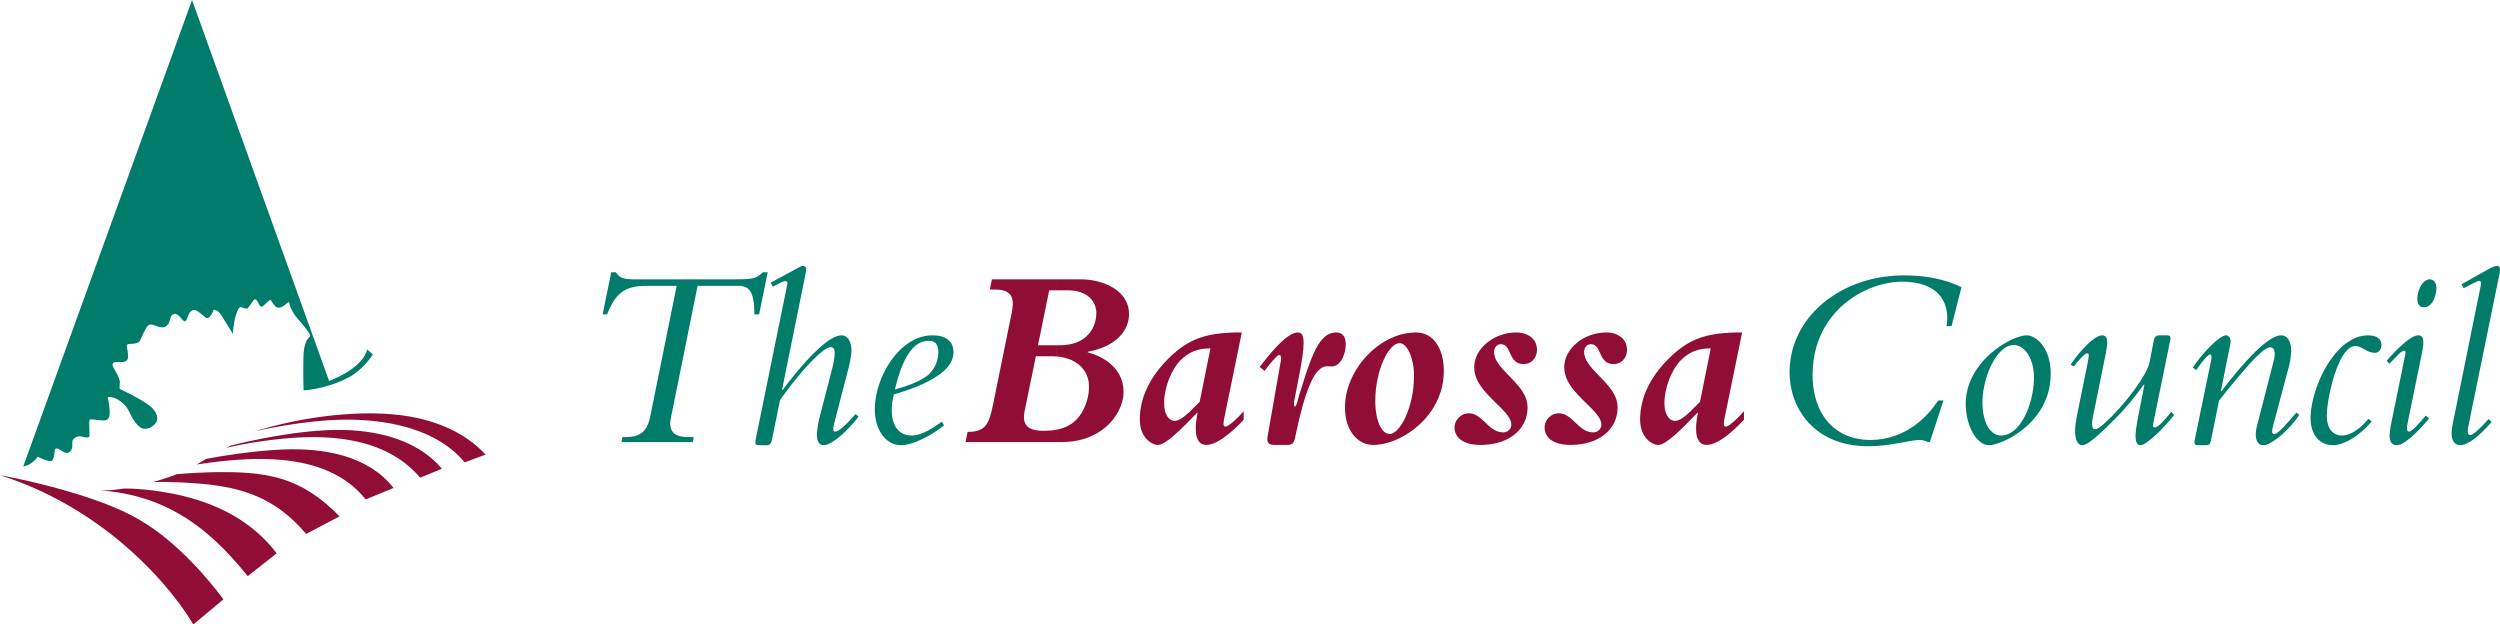
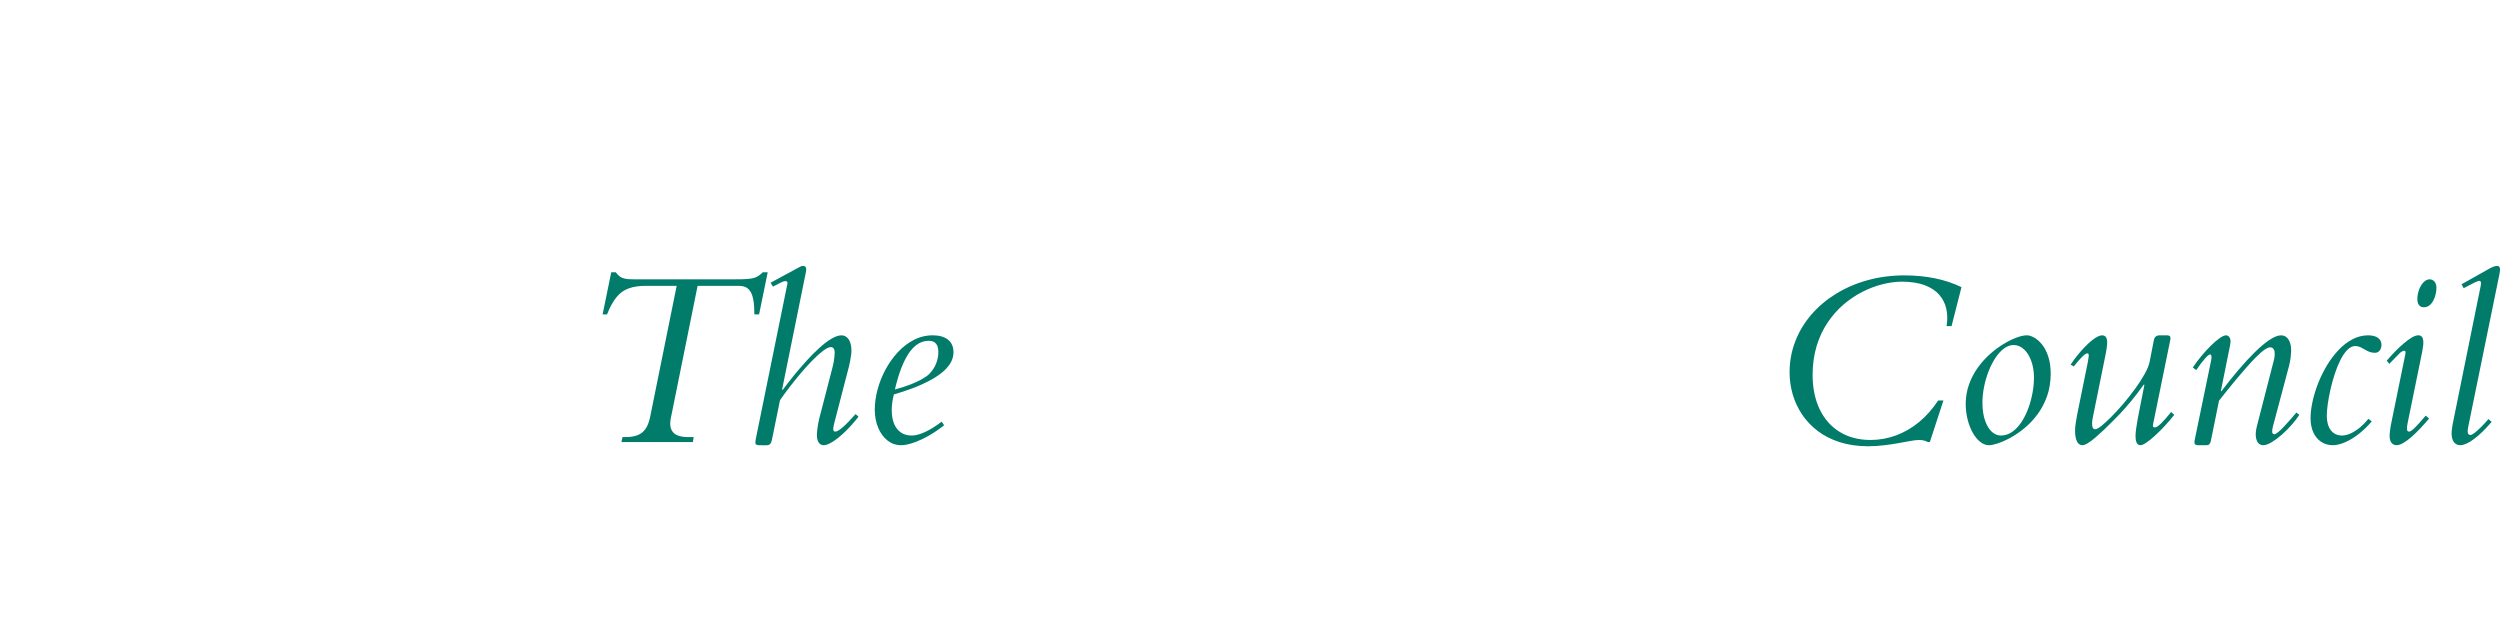
<svg xmlns="http://www.w3.org/2000/svg" version="1.1" id="Layer_1" x="0px" y="0px" width="320.458px" height="80.046px" viewBox="0 0 320.458 80.046" enable-background="new 0 0 320.458 80.046" xml:space="preserve">
  <g>
-     <path fill="#900E36" d="M216.321,54.196v-1.132c0.107-0.093,0.217-0.194,0.33-0.3c0.386-0.369,0.805-0.788,1.263-1.263l1.375-6.843   c-0.565,0-1.079,0.056-1.526,0.168c-0.453,0.112-0.872,0.285-1.247,0.514c-0.066,0.04-0.131,0.081-0.196,0.124v-1.421   c0.545-0.318,1.108-0.575,1.688-0.771c0.732-0.246,1.526-0.419,2.393-0.52c0.867-0.095,1.839-0.145,2.913-0.14L221.1,53.413   c-0.089,0.374-0.134,0.682-0.134,0.911c0,0.235,0.089,0.358,0.268,0.363c0.134-0.011,0.335-0.117,0.609-0.324   c0.274-0.212,0.565-0.469,0.872-0.771c0.313-0.302,0.587-0.593,0.833-0.883v1.107c-0.576,0.609-1.146,1.157-1.722,1.638   c-0.57,0.486-1.118,0.867-1.644,1.152c-0.526,0.279-1.001,0.425-1.431,0.43c-0.436-0.006-0.772-0.179-0.995-0.531   c-0.229-0.347-0.346-0.839-0.346-1.481c0-0.196,0-0.375,0.011-0.548c0.005-0.173,0.028-0.375,0.061-0.615   c0.034-0.24,0.084-0.553,0.162-0.95h-0.067C217.147,53.355,216.729,53.786,216.321,54.196z M216.321,44.043v1.421   c-0.31,0.206-0.607,0.45-0.889,0.737c-0.285,0.291-0.553,0.643-0.805,1.062s-0.47,0.872-0.665,1.364   c-0.19,0.492-0.336,0.995-0.447,1.515c-0.106,0.514-0.162,1.012-0.162,1.493c0,0.464,0.056,0.866,0.168,1.213   s0.274,0.615,0.481,0.805c0.201,0.196,0.447,0.291,0.727,0.296c0.257-0.006,0.542-0.112,0.861-0.324   c0.23-0.146,0.473-0.335,0.732-0.561v1.132l-0.28,0.279c-0.492,0.492-0.956,0.934-1.392,1.314   c-0.436,0.386-0.833,0.688-1.191,0.906c-0.352,0.224-0.66,0.335-0.911,0.341c-0.201,0-0.431-0.061-0.688-0.184   c-0.257-0.123-0.514-0.313-0.76-0.576c-0.246-0.257-0.453-0.598-0.615-1.006c-0.162-0.414-0.246-0.911-0.252-1.487   c-0.006-0.732,0.095-1.515,0.308-2.354c0.212-0.839,0.587-1.722,1.118-2.639c0.537-0.917,1.275-1.862,2.231-2.823   c0.682-0.676,1.358-1.23,2.024-1.672C216.048,44.206,216.184,44.122,216.321,44.043L216.321,44.043z M178.77,56.449v-1.061   c0.126-0.089,0.255-0.204,0.386-0.343c0.363-0.386,0.699-0.917,1.017-1.599c0.313-0.682,0.57-1.476,0.771-2.376   c0.201-0.906,0.302-1.878,0.308-2.924c0-0.559-0.05-1.085-0.151-1.582c-0.101-0.503-0.235-0.945-0.408-1.331   c-0.168-0.386-0.363-0.688-0.587-0.911c-0.218-0.218-0.453-0.33-0.699-0.335c-0.209,0.003-0.422,0.076-0.637,0.218v-1.06   l0.005-0.002c0.883-0.347,1.789-0.526,2.712-0.531c0.732,0.006,1.364,0.212,1.901,0.615c0.537,0.402,0.95,0.973,1.241,1.711   c0.296,0.738,0.442,1.605,0.447,2.605c-0.006,0.967-0.145,1.873-0.419,2.717c-0.279,0.844-0.654,1.621-1.129,2.326   c-0.475,0.704-1.017,1.331-1.627,1.878c-0.609,0.553-1.252,1.017-1.929,1.398C179.573,56.091,179.171,56.287,178.77,56.449   L178.77,56.449z M195.307,46.67c0.33-0.006,0.621-0.084,0.878-0.24c0.257-0.157,0.459-0.375,0.604-0.649   c0.151-0.279,0.224-0.598,0.229-0.956c-0.006-0.442-0.118-0.827-0.336-1.157c-0.224-0.33-0.531-0.587-0.928-0.771   c-0.397-0.19-0.855-0.279-1.387-0.285c-0.727,0.006-1.414,0.123-2.063,0.363c-0.643,0.235-1.219,0.559-1.716,0.973   c-0.503,0.414-0.894,0.889-1.185,1.42c-0.285,0.537-0.43,1.107-0.436,1.705c0.006,0.553,0.123,1.073,0.352,1.56   c0.229,0.486,0.525,0.95,0.883,1.381c0.358,0.436,0.744,0.85,1.146,1.241c0.402,0.391,0.788,0.766,1.146,1.129   c0.363,0.358,0.654,0.71,0.883,1.051c0.229,0.347,0.347,0.682,0.352,1.017c-0.006,0.263-0.106,0.486-0.302,0.676   c-0.19,0.19-0.425,0.285-0.704,0.296c-0.397-0.006-0.755-0.089-1.062-0.257c-0.308-0.162-0.587-0.363-0.844-0.604   c-0.263-0.24-0.514-0.486-0.766-0.727c-0.252-0.24-0.52-0.442-0.81-0.604c-0.285-0.168-0.615-0.252-0.978-0.257   c-0.33,0.006-0.626,0.089-0.9,0.252c-0.274,0.168-0.492,0.386-0.66,0.659c-0.162,0.268-0.246,0.57-0.252,0.9   c0.011,0.71,0.302,1.258,0.883,1.649c0.576,0.391,1.392,0.593,2.437,0.598c1.202-0.006,2.258-0.212,3.159-0.609   c0.906-0.402,1.61-0.967,2.113-1.688s0.76-1.565,0.766-2.532c-0.005-0.503-0.112-0.973-0.319-1.409   c-0.207-0.442-0.47-0.855-0.794-1.247c-0.324-0.391-0.671-0.771-1.034-1.14c-0.363-0.363-0.71-0.727-1.034-1.085   c-0.324-0.358-0.587-0.721-0.794-1.084c-0.207-0.369-0.313-0.749-0.319-1.146c0.006-0.274,0.089-0.503,0.246-0.688   c0.162-0.184,0.369-0.279,0.626-0.285c0.285,0.005,0.503,0.095,0.66,0.263c0.162,0.173,0.291,0.38,0.402,0.632   c0.106,0.252,0.229,0.503,0.363,0.755c0.128,0.252,0.313,0.464,0.542,0.632C194.585,46.575,194.904,46.664,195.307,46.67   L195.307,46.67z M206.845,46.67c0.33-0.006,0.621-0.084,0.878-0.24c0.257-0.157,0.459-0.375,0.604-0.649   c0.151-0.279,0.224-0.598,0.229-0.956c-0.006-0.442-0.117-0.827-0.335-1.157c-0.224-0.33-0.531-0.587-0.928-0.771   c-0.397-0.19-0.855-0.279-1.386-0.285c-0.727,0.006-1.414,0.123-2.063,0.363c-0.643,0.235-1.219,0.559-1.716,0.973   c-0.503,0.414-0.894,0.889-1.185,1.42c-0.285,0.537-0.43,1.107-0.436,1.705c0.006,0.553,0.123,1.073,0.352,1.56   c0.229,0.486,0.526,0.95,0.883,1.381c0.358,0.436,0.744,0.85,1.146,1.241c0.402,0.391,0.788,0.766,1.146,1.129   c0.363,0.358,0.654,0.71,0.883,1.051c0.229,0.347,0.347,0.682,0.352,1.017c-0.006,0.263-0.106,0.486-0.302,0.676   c-0.19,0.19-0.425,0.285-0.704,0.296c-0.397-0.006-0.755-0.089-1.062-0.257c-0.308-0.162-0.587-0.363-0.844-0.604   c-0.263-0.24-0.514-0.486-0.766-0.727c-0.251-0.24-0.52-0.442-0.81-0.604c-0.285-0.168-0.615-0.252-0.978-0.257   c-0.33,0.006-0.626,0.089-0.9,0.252c-0.274,0.168-0.492,0.386-0.66,0.659c-0.162,0.268-0.246,0.57-0.252,0.9   c0.011,0.71,0.302,1.258,0.883,1.649c0.576,0.391,1.392,0.593,2.437,0.598c1.202-0.006,2.258-0.212,3.159-0.609   c0.906-0.402,1.61-0.967,2.113-1.688s0.76-1.565,0.766-2.532c-0.005-0.503-0.112-0.973-0.319-1.409   c-0.207-0.442-0.469-0.855-0.794-1.247c-0.324-0.391-0.671-0.771-1.034-1.14c-0.363-0.363-0.71-0.727-1.034-1.085   c-0.324-0.358-0.587-0.721-0.794-1.084c-0.207-0.369-0.313-0.749-0.319-1.146c0.006-0.274,0.089-0.503,0.246-0.688   c0.162-0.184,0.369-0.279,0.626-0.285c0.285,0.005,0.503,0.095,0.66,0.263c0.162,0.173,0.291,0.38,0.402,0.632   c0.106,0.252,0.229,0.503,0.363,0.755c0.129,0.252,0.313,0.464,0.542,0.632C206.124,46.575,206.443,46.664,206.845,46.67z    M178.77,43.145v1.06c-0.142,0.094-0.286,0.219-0.43,0.374c-0.363,0.386-0.699,0.922-1.006,1.61   c-0.313,0.682-0.559,1.47-0.749,2.37c-0.196,0.894-0.291,1.85-0.296,2.873c0,0.81,0.084,1.532,0.24,2.158   c0.157,0.632,0.375,1.124,0.649,1.487c0.279,0.358,0.593,0.542,0.956,0.548c0.206-0.003,0.418-0.083,0.637-0.239v1.061   c-0.272,0.11-0.545,0.205-0.816,0.284c-0.671,0.201-1.303,0.302-1.901,0.302c-0.721-0.006-1.353-0.212-1.901-0.615   c-0.548-0.408-0.978-0.967-1.286-1.688c-0.211-0.49-0.35-1.035-0.419-1.633v-1.755c0.073-0.674,0.223-1.338,0.453-1.99   c0.33-0.934,0.788-1.806,1.375-2.622c0.582-0.811,1.258-1.526,2.029-2.141C177.069,43.971,177.895,43.491,178.77,43.145   L178.77,43.145z M172.448,44.757c0.031-0.214,0.048-0.437,0.05-0.67c0-0.189-0.017-0.36-0.05-0.514V44.757z M172.448,43.574v1.184   c-0.04,0.274-0.105,0.533-0.196,0.778c-0.157,0.436-0.369,0.783-0.637,1.04c-0.268,0.257-0.565,0.391-0.894,0.397   c-0.168-0.006-0.335-0.017-0.514-0.028c-0.173-0.006-0.363,0.022-0.559,0.095c-0.201,0.073-0.425,0.229-0.671,0.47   c-0.302,0.307-0.587,0.743-0.855,1.303c-0.268,0.559-0.514,1.191-0.749,1.895c-0.229,0.71-0.442,1.437-0.632,2.192   s-0.363,1.487-0.514,2.191l-0.235,1.074c-0.045,0.24-0.117,0.425-0.212,0.553c-0.089,0.129-0.207,0.212-0.346,0.257   c-0.14,0.045-0.302,0.061-0.481,0.061h-1.509c-0.43,0.006-0.716-0.078-0.861-0.252c-0.14-0.179-0.168-0.497-0.078-0.956   l1.577-9.023c0.039-0.185,0.073-0.38,0.106-0.576c0.034-0.201,0.039-0.375,0.011-0.514c-0.028-0.14-0.112-0.212-0.252-0.218   c-0.062,0.006-0.173,0.084-0.33,0.235s-0.335,0.335-0.531,0.559c-0.196,0.229-0.38,0.453-0.559,0.676   c-0.179,0.229-0.319,0.419-0.425,0.576l-0.637-0.503c0.671-0.889,1.308-1.666,1.912-2.325c0.598-0.66,1.152-1.174,1.655-1.543   s0.95-0.553,1.33-0.559c0.252,0,0.436,0.101,0.559,0.313c0.117,0.212,0.179,0.542,0.179,0.995c-0.006,0.565-0.056,1.169-0.151,1.8   c-0.095,0.637-0.212,1.319-0.352,2.057l-0.705,3.656c-0.017,0.218-0.022,0.386-0.011,0.497c0.011,0.117,0.045,0.173,0.112,0.173   c0.062,0.011,0.129-0.084,0.201-0.279c0.073-0.196,0.173-0.553,0.302-1.062l0.637-2.012c0.397-1.28,0.788-2.376,1.185-3.293   c0.391-0.911,0.822-1.616,1.297-2.102c0.475-0.492,1.034-0.738,1.677-0.743c0.386,0,0.688,0.129,0.894,0.386   C172.309,43.149,172.397,43.341,172.448,43.574L172.448,43.574z M172.448,51.344c-0.032,0.296-0.049,0.594-0.05,0.894   c0.002,0.298,0.018,0.585,0.05,0.86V51.344L172.448,51.344z M152.188,54.196v-1.132c0.107-0.093,0.217-0.194,0.33-0.3   c0.386-0.369,0.805-0.788,1.263-1.263l1.375-6.843c-0.565,0-1.079,0.056-1.526,0.168c-0.453,0.112-0.872,0.285-1.247,0.514   c-0.066,0.04-0.131,0.081-0.196,0.124v-1.421c0.545-0.318,1.108-0.575,1.688-0.771c0.732-0.246,1.526-0.419,2.393-0.52   c0.867-0.095,1.839-0.145,2.913-0.14l-2.214,10.801c-0.089,0.374-0.134,0.682-0.134,0.911c0,0.235,0.089,0.358,0.268,0.363   c0.134-0.011,0.335-0.117,0.609-0.324c0.274-0.212,0.565-0.469,0.872-0.771c0.313-0.302,0.587-0.593,0.833-0.883v1.107   c-0.576,0.609-1.146,1.157-1.722,1.638c-0.57,0.486-1.118,0.867-1.644,1.152c-0.525,0.279-1.001,0.425-1.431,0.43   c-0.436-0.006-0.772-0.179-0.995-0.531c-0.229-0.347-0.346-0.839-0.346-1.481c0-0.196,0-0.375,0.011-0.548   c0.006-0.173,0.028-0.375,0.061-0.615c0.034-0.24,0.084-0.553,0.162-0.95h-0.067C153.014,53.355,152.596,53.786,152.188,54.196z    M135.423,56.666h0.648c1.079-0.006,2.046-0.145,2.902-0.414c0.855-0.274,1.599-0.637,2.231-1.09s1.157-0.962,1.576-1.526   c0.414-0.559,0.727-1.135,0.934-1.722s0.307-1.152,0.307-1.688c0-0.81-0.185-1.543-0.542-2.208   c-0.358-0.665-0.883-1.235-1.565-1.722c-0.682-0.486-1.509-0.867-2.488-1.135v-0.067c0.922-0.173,1.716-0.419,2.387-0.749   c0.665-0.33,1.219-0.71,1.649-1.151c0.43-0.436,0.749-0.906,0.956-1.409c0.207-0.497,0.307-1.006,0.307-1.52   c-0.006-0.604-0.129-1.146-0.363-1.621c-0.24-0.481-0.565-0.9-0.978-1.252c-0.414-0.358-0.889-0.654-1.42-0.889   c-0.531-0.235-1.09-0.408-1.677-0.526c-0.587-0.117-1.18-0.173-1.766-0.173h-3.096v1.409h1.419   c0.688,0.006,1.263,0.095,1.739,0.268c0.47,0.179,0.85,0.414,1.14,0.699c0.285,0.291,0.492,0.604,0.621,0.945   c0.129,0.336,0.196,0.671,0.19,1.006c0.006,0.268-0.034,0.576-0.106,0.934c-0.078,0.352-0.212,0.716-0.408,1.084   c-0.196,0.369-0.469,0.716-0.827,1.034c-0.352,0.313-0.805,0.576-1.364,0.771c-0.553,0.196-1.23,0.296-2.024,0.302h-0.379v1.434   c0.712,0.057,1.348,0.211,1.911,0.461c0.71,0.324,1.263,0.777,1.66,1.364c0.392,0.582,0.593,1.275,0.598,2.074   c0,0.464-0.062,0.956-0.185,1.47c-0.129,0.514-0.313,1.006-0.553,1.487c-0.246,0.481-0.548,0.906-0.906,1.269   c-0.447,0.453-1.012,0.805-1.694,1.045c-0.256,0.09-0.533,0.164-0.832,0.221v1.585H135.423z M152.188,44.043v1.421   c-0.31,0.206-0.607,0.45-0.889,0.737c-0.285,0.291-0.553,0.643-0.805,1.062c-0.251,0.419-0.47,0.872-0.665,1.364   c-0.19,0.492-0.336,0.995-0.447,1.515c-0.106,0.514-0.162,1.012-0.162,1.493c0,0.464,0.056,0.866,0.168,1.213   s0.274,0.615,0.481,0.805c0.201,0.196,0.447,0.291,0.727,0.296c0.257-0.006,0.542-0.112,0.861-0.324   c0.23-0.146,0.473-0.335,0.732-0.561v1.132l-0.28,0.279c-0.492,0.492-0.956,0.934-1.392,1.314   c-0.436,0.386-0.833,0.688-1.191,0.906c-0.352,0.224-0.66,0.335-0.911,0.341c-0.201,0-0.431-0.061-0.688-0.184   c-0.257-0.123-0.514-0.313-0.76-0.576c-0.246-0.257-0.453-0.598-0.615-1.006c-0.162-0.414-0.246-0.911-0.251-1.487   c-0.006-0.732,0.095-1.515,0.308-2.354c0.212-0.839,0.587-1.722,1.118-2.639c0.537-0.917,1.275-1.862,2.231-2.823   c0.682-0.676,1.358-1.23,2.024-1.672C151.914,44.206,152.05,44.122,152.188,44.043z M127.148,35.802l-0.268,1.308h0.637   c0.721,0,1.258,0.112,1.616,0.341c0.358,0.224,0.576,0.553,0.648,0.984c0.073,0.436,0.045,0.967-0.084,1.593l-2.415,11.874   c-0.129,0.66-0.274,1.213-0.425,1.66c-0.156,0.442-0.352,0.799-0.587,1.062c-0.229,0.263-0.526,0.453-0.889,0.565   c-0.358,0.117-0.811,0.173-1.353,0.168l-0.268,1.308h11.662V55.08c-0.497,0.095-1.052,0.143-1.667,0.143   c-1.001,0.006-1.705-0.196-2.102-0.609c-0.391-0.408-0.498-1.057-0.313-1.94l1.442-7.01h2.046c0.203,0.001,0.401,0.009,0.593,0.025   v-1.434h-2.371l1.443-7.044h0.929v-1.409H127.148z" />
    <path fill="#017C6A" d="M257.418,56.264v-0.629c0.18-0.074,0.353-0.168,0.52-0.283c0.442-0.313,0.839-0.732,1.185-1.258   c0.341-0.525,0.637-1.113,0.872-1.761c0.24-0.648,0.419-1.314,0.542-1.996c0.123-0.676,0.184-1.331,0.184-1.957   c-0.005-0.788-0.123-1.498-0.352-2.124c-0.224-0.621-0.537-1.118-0.928-1.481c-0.391-0.363-0.839-0.548-1.336-0.553   c-0.234,0.003-0.464,0.051-0.688,0.141v-0.61c0.392-0.208,0.766-0.375,1.118-0.499c0.509-0.184,0.939-0.274,1.28-0.274   c0.252,0,0.548,0.084,0.889,0.268c0.341,0.179,0.671,0.459,1.001,0.85c0.33,0.391,0.604,0.9,0.822,1.526   c0.218,0.632,0.336,1.392,0.341,2.287c-0.011,1.062-0.168,2.024-0.475,2.89c-0.313,0.867-0.721,1.638-1.224,2.315   c-0.509,0.682-1.062,1.269-1.666,1.761c-0.604,0.498-1.202,0.911-1.8,1.236C257.607,56.165,257.512,56.216,257.418,56.264   L257.418,56.264z M278.164,43.718c0.073-0.296,0.073-0.492,0-0.598c-0.073-0.101-0.24-0.145-0.503-0.14h-0.738   c-0.252-0.006-0.442,0.045-0.57,0.14c-0.134,0.101-0.224,0.263-0.268,0.497l-0.537,2.751c-0.089,0.442-0.302,0.967-0.637,1.565   c-0.335,0.604-0.738,1.235-1.219,1.895c-0.481,0.659-0.984,1.297-1.515,1.923c-0.531,0.621-1.04,1.174-1.526,1.661   c-0.475,0.475-0.895,0.861-1.252,1.157c-0.363,0.291-0.637,0.442-0.827,0.453c-0.151,0-0.252-0.067-0.313-0.196   c-0.062-0.123-0.089-0.307-0.089-0.542s0.034-0.503,0.101-0.805l1.644-8.117c0.101-0.503,0.162-0.934,0.185-1.286   c0.017-0.358-0.022-0.626-0.123-0.816c-0.101-0.185-0.28-0.279-0.531-0.279c-0.302,0.011-0.676,0.184-1.135,0.525   c-0.453,0.341-0.934,0.799-1.442,1.364c-0.509,0.565-0.99,1.185-1.448,1.867l0.403,0.235c0.453-0.57,0.816-0.99,1.101-1.269   c0.28-0.274,0.498-0.408,0.643-0.408c0.067-0.006,0.117,0.022,0.145,0.084c0.028,0.062,0.034,0.168,0.022,0.324   c-0.011,0.156-0.045,0.375-0.101,0.665l-1.375,6.776c-0.084,0.43-0.151,0.811-0.196,1.14c-0.05,0.33-0.073,0.643-0.073,0.939   c0,0.593,0.084,1.045,0.246,1.364c0.156,0.319,0.391,0.475,0.693,0.481c0.185-0.006,0.425-0.095,0.71-0.274   c0.285-0.173,0.604-0.414,0.962-0.716c0.352-0.302,0.727-0.643,1.124-1.017c0.391-0.38,0.794-0.771,1.196-1.18   c0.218-0.212,0.52-0.52,0.906-0.928c0.386-0.408,0.827-0.917,1.336-1.521c0.503-0.604,1.04-1.308,1.616-2.113h0.101l-0.839,4.26   c-0.084,0.458-0.157,0.889-0.212,1.286c-0.056,0.397-0.089,0.721-0.089,0.962c0,0.43,0.05,0.749,0.156,0.945   c0.101,0.201,0.263,0.296,0.481,0.296c0.179-0.006,0.436-0.117,0.755-0.336c0.324-0.218,0.688-0.509,1.096-0.883   c0.402-0.369,0.822-0.783,1.247-1.241c0.43-0.464,0.839-0.939,1.23-1.431l-0.402-0.369c-0.52,0.654-0.956,1.146-1.303,1.482   c-0.352,0.33-0.609,0.497-0.777,0.497c-0.118,0-0.196-0.033-0.229-0.101c-0.039-0.067-0.039-0.168-0.006-0.302L278.164,43.718   L278.164,43.718z M284.671,50.159l1.208-6.004c0.05-0.291,0.056-0.52,0.005-0.693c-0.05-0.173-0.129-0.296-0.229-0.369   c-0.106-0.078-0.207-0.112-0.313-0.112c-0.212,0.006-0.498,0.134-0.844,0.38c-0.347,0.246-0.727,0.57-1.135,0.978   c-0.408,0.402-0.811,0.85-1.208,1.33c-0.397,0.481-0.755,0.962-1.073,1.437l0.436,0.335c0.442-0.643,0.816-1.135,1.129-1.487   c0.307-0.347,0.526-0.52,0.649-0.526c0.084,0,0.14,0.067,0.168,0.196c0.028,0.134,0.017,0.324-0.034,0.576l-2.113,10.23   c-0.05,0.246-0.034,0.414,0.045,0.509c0.084,0.089,0.224,0.134,0.425,0.129h1.04c0.168,0,0.296-0.05,0.386-0.145   c0.089-0.101,0.151-0.241,0.185-0.425l1.04-5.132c0.609-0.777,1.207-1.526,1.8-2.242c0.592-0.716,1.14-1.359,1.644-1.934   c0.503-0.576,0.934-1.04,1.286-1.392c0.464-0.464,0.844-0.794,1.135-0.99c0.296-0.196,0.531-0.291,0.71-0.285   c0.212-0.011,0.369,0.101,0.481,0.324c0.106,0.218,0.117,0.604,0.022,1.151L289.3,54.62c-0.129,0.514-0.179,0.956-0.14,1.319   c0.034,0.363,0.14,0.643,0.302,0.839c0.168,0.19,0.386,0.291,0.643,0.291c0.307-0.006,0.671-0.14,1.09-0.386   c0.419-0.252,0.855-0.576,1.303-0.967c0.442-0.397,0.866-0.816,1.258-1.263c0.391-0.447,0.721-0.872,0.978-1.274l-0.369-0.302   c-0.24,0.279-0.497,0.581-0.777,0.9c-0.274,0.319-0.548,0.62-0.822,0.906c-0.268,0.285-0.509,0.52-0.727,0.699   c-0.212,0.179-0.38,0.274-0.492,0.28c-0.179-0.006-0.274-0.101-0.291-0.285c-0.011-0.185,0.017-0.414,0.089-0.688l2.08-7.815   c0.095-0.397,0.162-0.738,0.196-1.034c0.034-0.291,0.061-0.587,0.073-0.878c0-0.363-0.045-0.693-0.14-0.989   c-0.089-0.296-0.235-0.537-0.425-0.716c-0.196-0.179-0.442-0.268-0.743-0.274c-0.408,0.006-0.895,0.201-1.465,0.581   c-0.57,0.375-1.191,0.9-1.867,1.56c-0.676,0.665-1.381,1.426-2.113,2.287s-1.47,1.778-2.202,2.75l-0.067-0.067v0.065H284.671z    M303.589,53.68c-0.363,0.447-0.738,0.833-1.129,1.152c-0.397,0.319-0.788,0.565-1.174,0.738c-0.386,0.168-0.744,0.257-1.085,0.257   c-0.609-0.006-1.084-0.235-1.425-0.676c-0.341-0.447-0.514-1.057-0.52-1.839c0-0.397,0.039-0.883,0.117-1.465   c0.078-0.587,0.196-1.213,0.346-1.884c0.151-0.676,0.33-1.342,0.548-1.996c0.212-0.66,0.458-1.263,0.727-1.806   c0.274-0.542,0.57-0.978,0.889-1.303c0.324-0.33,0.665-0.497,1.029-0.503c0.229,0.006,0.442,0.05,0.632,0.134   c0.19,0.089,0.38,0.19,0.565,0.302s0.38,0.212,0.593,0.302c0.213,0.084,0.453,0.129,0.727,0.134   c0.257-0.006,0.458-0.106,0.609-0.296c0.151-0.19,0.224-0.436,0.229-0.744c-0.005-0.375-0.156-0.665-0.453-0.883   c-0.296-0.212-0.716-0.319-1.258-0.324c-0.71,0.006-1.387,0.179-2.024,0.52c-0.643,0.341-1.235,0.799-1.783,1.381   s-1.04,1.236-1.481,1.968c-0.436,0.732-0.811,1.498-1.124,2.292s-0.548,1.577-0.716,2.348c-0.168,0.766-0.252,1.476-0.252,2.124   c0.006,0.699,0.123,1.302,0.358,1.822c0.235,0.514,0.57,0.911,0.995,1.196s0.922,0.431,1.498,0.436   c0.486-0.006,1.012-0.129,1.576-0.375c0.57-0.246,1.146-0.598,1.733-1.051c0.581-0.453,1.146-0.995,1.688-1.627L303.589,53.68   L303.589,53.68z M306.273,46.636l1.207-1.241c0.134-0.151,0.268-0.263,0.391-0.33c0.123-0.073,0.229-0.106,0.313-0.106   c0.084,0,0.134,0.034,0.157,0.106c0.017,0.078,0.011,0.195-0.022,0.363l-1.878,9.191c-0.034,0.196-0.067,0.408-0.089,0.649   c-0.028,0.24-0.045,0.447-0.045,0.626c0,0.369,0.084,0.66,0.24,0.861c0.157,0.207,0.38,0.308,0.665,0.313   c0.246-0.006,0.531-0.101,0.855-0.296c0.33-0.19,0.676-0.447,1.051-0.771c0.369-0.324,0.749-0.693,1.129-1.096   c0.386-0.408,0.76-0.827,1.124-1.258l-0.436-0.369c-0.302,0.363-0.598,0.699-0.878,1.006c-0.279,0.308-0.525,0.559-0.738,0.749   c-0.218,0.19-0.38,0.285-0.498,0.291c-0.179,0-0.274-0.101-0.291-0.291c-0.011-0.19,0.017-0.464,0.089-0.816l1.878-9.191   c0.106-0.553,0.151-0.978,0.129-1.275s-0.095-0.503-0.212-0.615c-0.123-0.112-0.268-0.162-0.453-0.156   c-0.224,0.006-0.492,0.101-0.811,0.285c-0.313,0.19-0.66,0.436-1.023,0.749c-0.369,0.313-0.744,0.66-1.118,1.045   c-0.374,0.386-0.732,0.777-1.073,1.174L306.273,46.636L306.273,46.636z M309.862,38.351c0.005,0.335,0.078,0.593,0.229,0.772   s0.352,0.268,0.609,0.268c0.268-0.006,0.503-0.084,0.704-0.24c0.201-0.156,0.369-0.363,0.503-0.615   c0.134-0.252,0.235-0.525,0.302-0.816c0.067-0.291,0.101-0.57,0.101-0.844c-0.006-0.324-0.089-0.582-0.246-0.777   c-0.162-0.19-0.369-0.291-0.626-0.296c-0.274,0.006-0.525,0.129-0.766,0.369c-0.24,0.24-0.43,0.553-0.581,0.939   C309.945,37.496,309.867,37.91,309.862,38.351L309.862,38.351z M318.985,53.714c-0.307,0.352-0.615,0.682-0.922,0.995   c-0.308,0.307-0.582,0.559-0.827,0.755c-0.252,0.19-0.436,0.291-0.565,0.296c-0.196-0.011-0.308-0.106-0.341-0.296   c-0.028-0.19-0.017-0.414,0.039-0.676l4.025-19.689c0.067-0.336,0.084-0.587,0.039-0.755c-0.039-0.168-0.14-0.252-0.308-0.252   c-0.151,0-0.296,0.022-0.43,0.062c-0.134,0.045-0.274,0.106-0.425,0.184c-0.145,0.084-0.319,0.179-0.52,0.291l-3.22,1.811   l0.268,0.503c0.57-0.302,1.023-0.537,1.353-0.699c0.335-0.156,0.542-0.24,0.626-0.24c0.117-0.006,0.196,0.045,0.229,0.145   c0.034,0.101,0.022,0.279-0.028,0.525l-3.589,17.71c-0.034,0.173-0.067,0.369-0.089,0.587c-0.028,0.218-0.045,0.414-0.045,0.587   c0,0.475,0.101,0.844,0.291,1.107c0.19,0.263,0.464,0.397,0.816,0.402c0.475-0.006,1.062-0.268,1.761-0.788   c0.699-0.52,1.454-1.252,2.264-2.197L318.985,53.714z M257.418,43.753v0.61c-0.182,0.074-0.361,0.176-0.536,0.306   c-0.397,0.296-0.76,0.693-1.096,1.197c-0.33,0.503-0.626,1.073-0.878,1.711c-0.246,0.637-0.442,1.303-0.582,2.001   c-0.14,0.693-0.212,1.381-0.212,2.057c0.006,0.939,0.129,1.716,0.358,2.337c0.224,0.626,0.52,1.09,0.872,1.398   c0.358,0.307,0.732,0.458,1.118,0.458c0.336-0.003,0.655-0.068,0.956-0.192v0.629c-0.482,0.249-0.928,0.439-1.33,0.57   c-0.486,0.157-0.861,0.235-1.135,0.235c-0.397-0.006-0.777-0.151-1.129-0.436c-0.358-0.285-0.676-0.676-0.956-1.168   c-0.274-0.498-0.498-1.062-0.654-1.694c-0.162-0.632-0.24-1.297-0.246-2.001c0.006-0.906,0.157-1.755,0.442-2.538   c0.285-0.783,0.671-1.504,1.146-2.158c0.475-0.649,1.006-1.23,1.582-1.739c0.576-0.503,1.163-0.934,1.75-1.28   C257.067,43.946,257.244,43.845,257.418,43.753L257.418,43.753z M117.496,56.602v-0.848c0.324-0.07,0.675-0.191,1.051-0.363   c0.643-0.291,1.364-0.738,2.169-1.342l0.302,0.47c-0.676,0.525-1.353,0.984-2.024,1.364   C118.473,56.176,117.975,56.415,117.496,56.602L117.496,56.602z M117.496,49.564v-0.617c0.28-0.129,0.529-0.258,0.749-0.388   c0.391-0.229,0.682-0.431,0.861-0.615c0.414-0.425,0.716-0.883,0.9-1.37c0.185-0.492,0.28-0.973,0.274-1.448   c0-0.486-0.101-0.85-0.307-1.085c-0.201-0.24-0.514-0.358-0.934-0.358c-0.559,0.003-1.072,0.175-1.543,0.517v-0.801   c0.639-0.274,1.31-0.411,2.012-0.42c0.878,0,1.548,0.19,2.012,0.559c0.464,0.375,0.699,0.911,0.704,1.621   c-0.006,0.509-0.145,0.984-0.419,1.431c-0.279,0.447-0.66,0.861-1.152,1.241c-0.492,0.386-1.057,0.743-1.705,1.068   C118.49,49.136,118.006,49.357,117.496,49.564L117.496,49.564z M250.156,41.806l1.274-4.998c-1.04-0.503-2.175-0.883-3.41-1.135   c-1.23-0.252-2.538-0.375-3.935-0.375c-1.655,0.006-3.22,0.212-4.696,0.621c-1.476,0.408-2.823,0.989-4.042,1.739   c-1.219,0.749-2.27,1.638-3.159,2.667c-0.889,1.029-1.577,2.169-2.057,3.416c-0.486,1.247-0.732,2.566-0.738,3.969   c0,0.967,0.134,1.906,0.397,2.829c0.268,0.923,0.671,1.784,1.202,2.583c0.537,0.805,1.208,1.509,2.007,2.119   c0.805,0.615,1.744,1.09,2.823,1.437c1.073,0.341,2.286,0.52,3.634,0.526c0.716-0.006,1.403-0.045,2.063-0.129   c0.66-0.078,1.275-0.168,1.845-0.274s1.073-0.196,1.515-0.274c0.447-0.084,0.805-0.123,1.084-0.129   c0.229,0,0.431,0.017,0.598,0.056c0.173,0.045,0.369,0.112,0.576,0.212h0.235l1.744-5.333h-0.671   c-0.721,1.084-1.532,2.007-2.443,2.762c-0.911,0.749-1.895,1.325-2.946,1.711c-1.057,0.391-2.152,0.593-3.299,0.593   c-1.515-0.006-2.829-0.352-3.935-1.034c-1.107-0.676-1.957-1.638-2.561-2.885c-0.604-1.247-0.911-2.723-0.917-4.433   c0.006-1.359,0.185-2.594,0.526-3.718c0.347-1.118,0.816-2.119,1.414-3.002s1.28-1.655,2.046-2.309   c0.772-0.654,1.582-1.196,2.438-1.627c0.861-0.436,1.716-0.755,2.583-0.967c0.861-0.212,1.683-0.319,2.465-0.319   c1.146,0.006,2.113,0.157,2.902,0.453c0.788,0.296,1.409,0.705,1.862,1.23c0.453,0.52,0.76,1.124,0.906,1.811   c0.151,0.688,0.162,1.42,0.034,2.208h0.636V41.806z M97.617,38.763l0.792-3.866h-0.637c-0.052,0.054-0.104,0.104-0.155,0.152   V38.763L97.617,38.763z M117.496,43.401v0.801c-0.363,0.264-0.7,0.628-1.012,1.093c-0.716,1.068-1.302,2.611-1.772,4.629   c0.772-0.207,1.454-0.425,2.046-0.659c0.267-0.107,0.513-0.212,0.738-0.317v0.617c-0.205,0.083-0.413,0.164-0.626,0.242   c-0.743,0.274-1.509,0.525-2.292,0.755c-0.184,0.716-0.274,1.392-0.274,2.024c0,0.637,0.095,1.191,0.279,1.677   c0.19,0.486,0.475,0.867,0.855,1.146c0.375,0.274,0.85,0.414,1.42,0.419c0.199,0,0.412-0.024,0.638-0.073v0.848   c-0.143,0.056-0.285,0.107-0.425,0.153c-0.604,0.207-1.146,0.313-1.621,0.313c-0.632-0.011-1.196-0.212-1.694-0.609   s-0.895-0.939-1.185-1.621c-0.285-0.682-0.436-1.459-0.442-2.331c0.006-0.855,0.129-1.727,0.369-2.611   c0.24-0.889,0.587-1.744,1.029-2.566c0.447-0.822,0.978-1.56,1.588-2.214c0.609-0.654,1.286-1.168,2.029-1.549   C117.26,43.507,117.377,43.451,117.496,43.401L117.496,43.401z M97.617,57.068v-4.422l3.308-16.24   c0.033-0.134,0.022-0.229-0.028-0.285s-0.117-0.084-0.207-0.084c-0.062-0.006-0.145,0.011-0.252,0.039   c-0.106,0.034-0.257,0.095-0.453,0.196l-0.906,0.47l-0.302-0.503l3.656-1.979c0.145-0.078,0.246-0.129,0.302-0.145   c0.062-0.017,0.129-0.028,0.201-0.022c0.185,0,0.302,0.067,0.363,0.196c0.056,0.134,0.056,0.324,0.006,0.576l-3.053,15.061   l0.067,0.067c0.436-0.587,0.911-1.197,1.425-1.839c0.52-0.637,1.057-1.263,1.61-1.873c0.553-0.615,1.101-1.169,1.649-1.66   c0.542-0.497,1.062-0.894,1.549-1.185c0.492-0.296,0.928-0.447,1.314-0.453c0.391,0.006,0.699,0.184,0.928,0.531   c0.223,0.347,0.341,0.822,0.346,1.414c0,0.184-0.017,0.397-0.05,0.637c-0.034,0.24-0.073,0.492-0.123,0.749   s-0.106,0.498-0.162,0.727l-1.912,7.379c-0.078,0.347-0.101,0.587-0.067,0.716c0.039,0.134,0.117,0.196,0.235,0.19   c0.218,0,0.537-0.185,0.967-0.559c0.431-0.369,0.978-0.934,1.649-1.688l0.369,0.336c-0.542,0.699-1.101,1.325-1.666,1.873   c-0.559,0.548-1.09,0.978-1.577,1.297c-0.492,0.319-0.9,0.481-1.219,0.486c-0.268,0-0.481-0.117-0.637-0.341   c-0.151-0.224-0.229-0.548-0.235-0.967c0-0.162,0.017-0.358,0.039-0.598c0.028-0.235,0.062-0.475,0.101-0.721   c0.039-0.246,0.084-0.464,0.129-0.66l1.744-6.742c0.056-0.207,0.106-0.425,0.145-0.659c0.039-0.229,0.073-0.453,0.089-0.665   c0.022-0.207,0.034-0.38,0.034-0.52c0-0.224-0.039-0.391-0.123-0.514c-0.084-0.129-0.213-0.19-0.38-0.19   c-0.246,0.006-0.57,0.162-0.973,0.464c-0.402,0.302-0.844,0.699-1.336,1.196c-0.492,0.498-0.99,1.051-1.504,1.649   c-0.509,0.604-0.995,1.207-1.465,1.811c-0.464,0.609-0.872,1.169-1.23,1.688l-1.04,5.099c-0.05,0.235-0.123,0.402-0.229,0.509   c-0.106,0.112-0.24,0.162-0.408,0.162h-0.688V57.068z M89.42,36.641h5.233c0.336-0.005,0.632,0.045,0.889,0.151   c0.252,0.106,0.464,0.291,0.637,0.559c0.173,0.263,0.302,0.637,0.391,1.112c0.084,0.481,0.129,1.09,0.129,1.834h0.604l0.314-1.534   v-3.715c-0.141,0.131-0.28,0.239-0.415,0.329c-0.185,0.123-0.397,0.212-0.637,0.274s-0.548,0.101-0.917,0.123   c-0.363,0.022-0.833,0.028-1.398,0.028H81.169c-0.419,0-0.76-0.022-1.023-0.073s-0.486-0.14-0.671-0.268   c-0.185-0.134-0.369-0.319-0.553-0.565h-0.57l-1.107,5.4h0.57c0.363-0.923,0.76-1.649,1.196-2.186   c0.43-0.537,0.956-0.917,1.571-1.14c0.615-0.229,1.37-0.335,2.264-0.33h3.891l-3.388,16.738c-0.129,0.665-0.33,1.196-0.593,1.582   c-0.268,0.386-0.615,0.665-1.046,0.827c-0.43,0.168-0.956,0.246-1.582,0.24h-0.336l-0.134,0.637h9.157l0.101-0.637h-0.671   c-0.967,0-1.627-0.207-1.979-0.626c-0.352-0.414-0.442-1.034-0.268-1.856L89.42,36.641L89.42,36.641z M97.617,52.646v4.422H97.37   c-0.274,0.006-0.442-0.045-0.503-0.156c-0.056-0.106-0.056-0.302,0-0.582L97.617,52.646z" />
  </g>
  <g>
-     <path fill="#900E36" d="M36.274,65.579v-4.136c2.418,0.774,4.77,2.183,7.248,4.749l-4.284,2.249   C38.282,67.308,37.3,66.365,36.274,65.579L36.274,65.579z M36.274,58.972c4.149,0.406,7.99,1.782,10.604,5.043l3.57-1.464   c-3.326-4.243-9.092-5.139-14.174-4.935V58.972L36.274,58.972z M36.274,56.231v-0.487c1.762-0.277,3.698-0.512,5.587-0.603   c5.212-0.251,11.26,0.749,14.781,4.947l-2.785,1.142c-4.121-4.838-10.725-5.54-16.671-5.078   C36.878,56.176,36.574,56.203,36.274,56.231L36.274,56.231z M36.274,54.576v-0.262c5.519-1.27,12.093-1.851,17.201-0.737   c4.284,0.934,7.042,2.831,8.772,4.69l-2.678,1c-4.12-4.94-11.843-5.812-17.691-5.38C39.806,54.039,37.85,54.311,36.274,54.576z    M26.929,78.254l1.705-1.421c0,0-0.622-0.882-1.705-2.176V78.254L26.929,78.254z M36.274,54.314v0.262   c-2.2,0.37-3.66,0.727-3.66,0.727C33.755,54.945,34.986,54.611,36.274,54.314L36.274,54.314z M36.274,55.744v0.487   c-4.062,0.388-7.248,1.161-7.248,1.161l0.518-0.268C29.544,57.124,32.51,56.337,36.274,55.744L36.274,55.744z M36.274,57.616v1.356   c-3.07-0.3-6.309-0.069-9.345,0.324v-0.569c1.331-0.246,5.172-0.906,9.026-1.096C36.061,57.625,36.167,57.621,36.274,57.616   L36.274,57.616z M36.274,61.444v4.136c-2.693-2.06-5.694-3.026-9.345-3.456v-1.586c1.536-0.043,3.282-0.039,4.883,0.086   C33.35,60.744,34.824,60.98,36.274,61.444L36.274,61.444z M26.929,68.729c1.689,1.47,3.275,3.187,4.829,5.122l3.713-2.928   c-2.306-2.995-5.249-4.983-8.542-6.271V68.729z M20.743,74.603c1.588,1.799,2.974,3.652,4.034,5.443l2.151-1.793v-3.596   c-1.305-1.559-3.278-3.715-5.637-5.643c-0.183-0.15-0.366-0.296-0.548-0.437V74.603L20.743,74.603z M26.929,58.727v0.569   c-0.576,0.075-1.146,0.155-1.705,0.239l1.214-0.714C26.438,58.82,26.613,58.785,26.929,58.727L26.929,58.727z M26.929,60.538v1.586   c-0.168-0.02-0.336-0.038-0.507-0.056c-2.269-0.233-4.432-0.283-5.679-0.29v-0.326c0.67-0.211,1.478-0.479,1.892-0.668   C22.636,60.784,24.524,60.605,26.929,60.538L26.929,60.538z M26.929,64.653v4.077c-1.897-1.651-3.925-2.991-6.185-3.979v-1.718   C22.889,63.368,24.971,63.887,26.929,64.653z M0,60.91c7.215,2.283,13.75,6.463,19.03,11.852c0.592,0.604,1.164,1.219,1.713,1.841   v-6.026c-2.636-2.052-5.162-3.277-8.368-4.423C6.457,62.037,0,60.91,0,60.91L0,60.91z M20.743,61.452v0.326   c-0.681-0.004-1.089,0.006-1.089,0.006S20.144,61.641,20.743,61.452L20.743,61.452z M20.743,63.032v1.718   c-2.343-1.024-4.935-1.671-7.89-1.895c0,0,1.214,0.018,1.981-0.089c0.768-0.107,1.053-0.143,1.053-0.143s1.539-0.073,4.409,0.341   C20.446,62.986,20.595,63.009,20.743,63.032z" />
-     <path fill="#017C6A" d="M24.616,0L2.98,59.784c0,0,0.5-0.009,1.107-0.473s0.714-0.768,0.714-0.768s1.5,0.723,1.821,0.536   c0.321-0.188,0.375-1.169,0.402-1.384c0.027-0.214,0.295-0.277,0.536-0.125c0.241,0.152,0.786,0.562,1.107,0.491   s0.598-0.446,0.598-0.857S9.22,56.41,9.479,56.213c0.259-0.196,0.553-0.375,1.044-0.241c0.491,0.134,0.91,0.161,0.946-0.071   s-0.116-1.981,0.036-2.106s1.151,0.098,1.723,0.098c0.571,0,0.911-0.188,0.821-1.357c-0.089-1.169-0.25-1.607-0.25-1.607   s0.857-0.294,2.106,0.901c0,0,0.428,0.402,0.785,1.205s1.089,1.839,1.705,1.919c0.616,0.08,1.223-0.241,1.58-0.75   s0.241-1.419-0.893-2.276c-1.134-0.857-3.74-2.08-3.74-2.08s-0.027-0.491,0.018-0.777s-0.178-0.83-0.527-1.437   c-0.348-0.607-0.5-0.839-0.348-1.062s0.553-0.152,0.991-0.152c0.437,0,1.018-0.054,0.946-0.901   c-0.071-0.848-0.295-1.258-0.045-1.383s1.339,0.071,1.598-0.527c0.259-0.598,0.705-1.535,0.91-1.785s0.428-0.286,0.893-0.134   c0.464,0.152,1.062,0.491,1.58,0.071c0.518-0.42,0.375-1.125,0.723-1.392s0.562-0.116,0.794,0.062   c0.232,0.179,0.661,0.875,0.893,0.741s0.339-1,0.705-1.267c0.366-0.268,0.553-0.25,1.089,0.152c0.536,0.402,0.83,0.759,1.062,0.723   s0.732-0.759,0.732-1.062c0,0,0.518-0.071,0.946,0.58c0.428,0.652,1.535,2.49,1.535,2.49s0.098-1.419,0.375-2.294   s0.428-1.134,0.669-1.125s0.661,0.321,0.875,0.134s0.75-1.16,0.928-1.142c0.179,0.018,0.384,0.312,0.455,0.509   c0.071,0.196,0.241,0.491,0.446,0.428c0.205-0.062,0.973-0.937,1.089-0.857s0.526,0.911,0.892,0.982   c0.366,0.071,0.687-0.116,1.009-0.384c0.321-0.268,0.482-0.33,0.482-0.33s0.089,1,1.134,2.178c0.543,0.613,0.973,1.148,1.247,1.535   c0.698,0.982,0.061,0.43-0.316,1.687c-0.118,0.392-0.209,0.933-0.226,1.679c-0.053,2.267,0.018,4.249,0.018,4.249   c1.961-0.117,4.8-0.936,6.453-2.076c0.836-0.577,1.64-1.366,2.438-2.53l-0.732-0.625c-0.542,1.936-3.044,3.327-4.891,4.017   L24.616,0z" />
-   </g>
+     </g>
</svg>